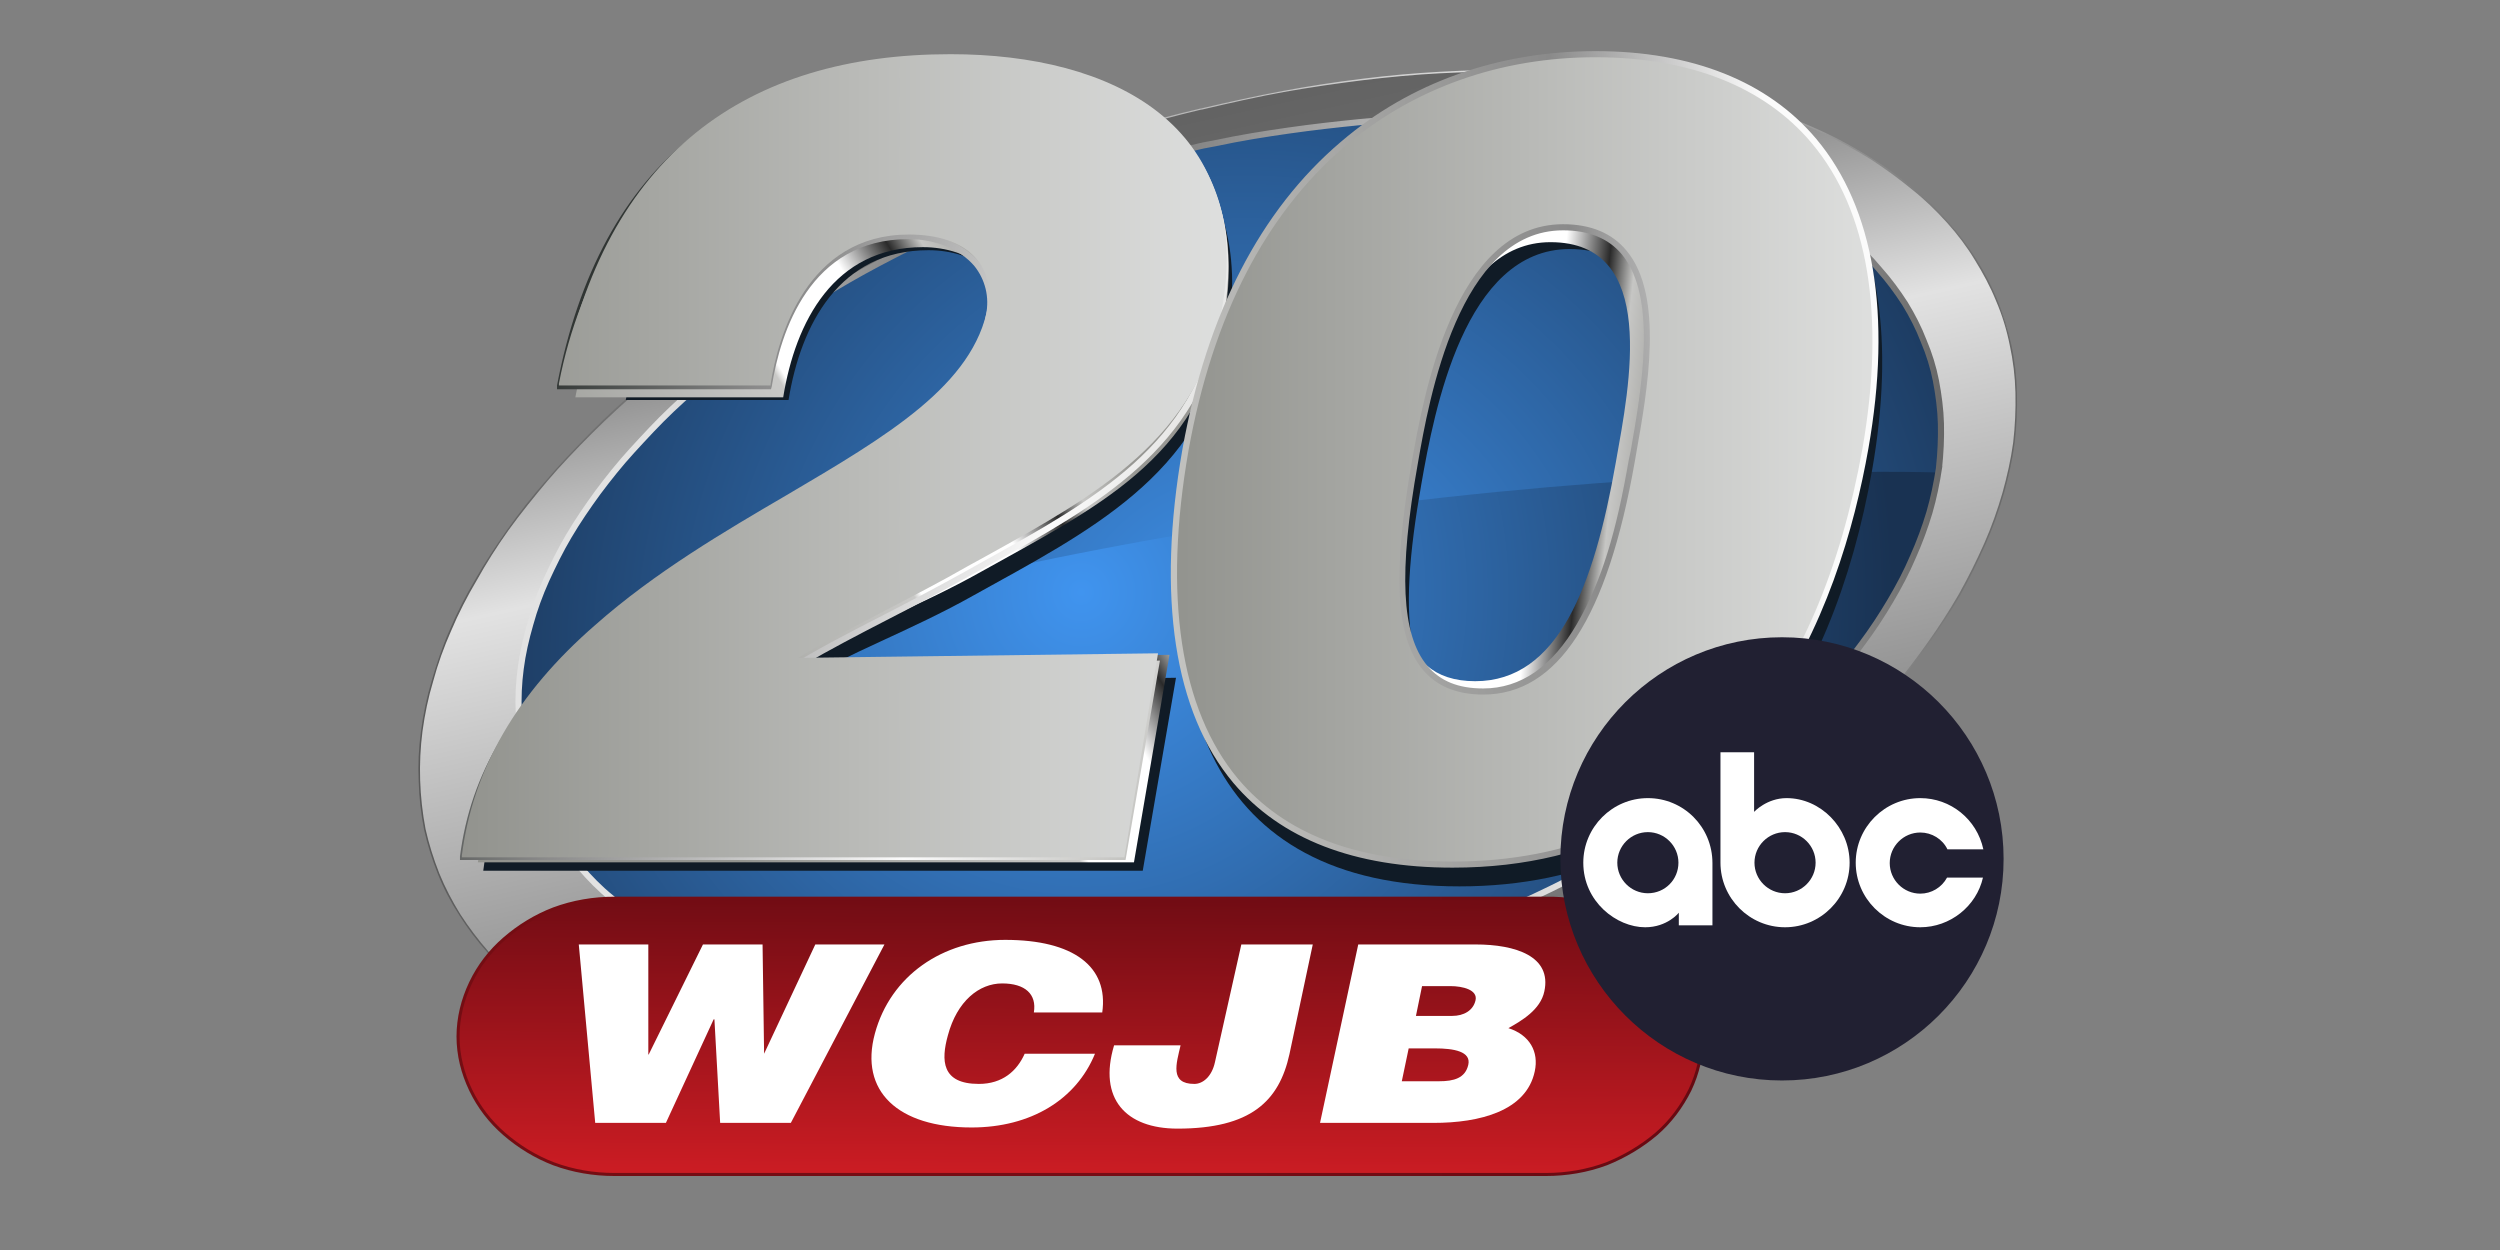
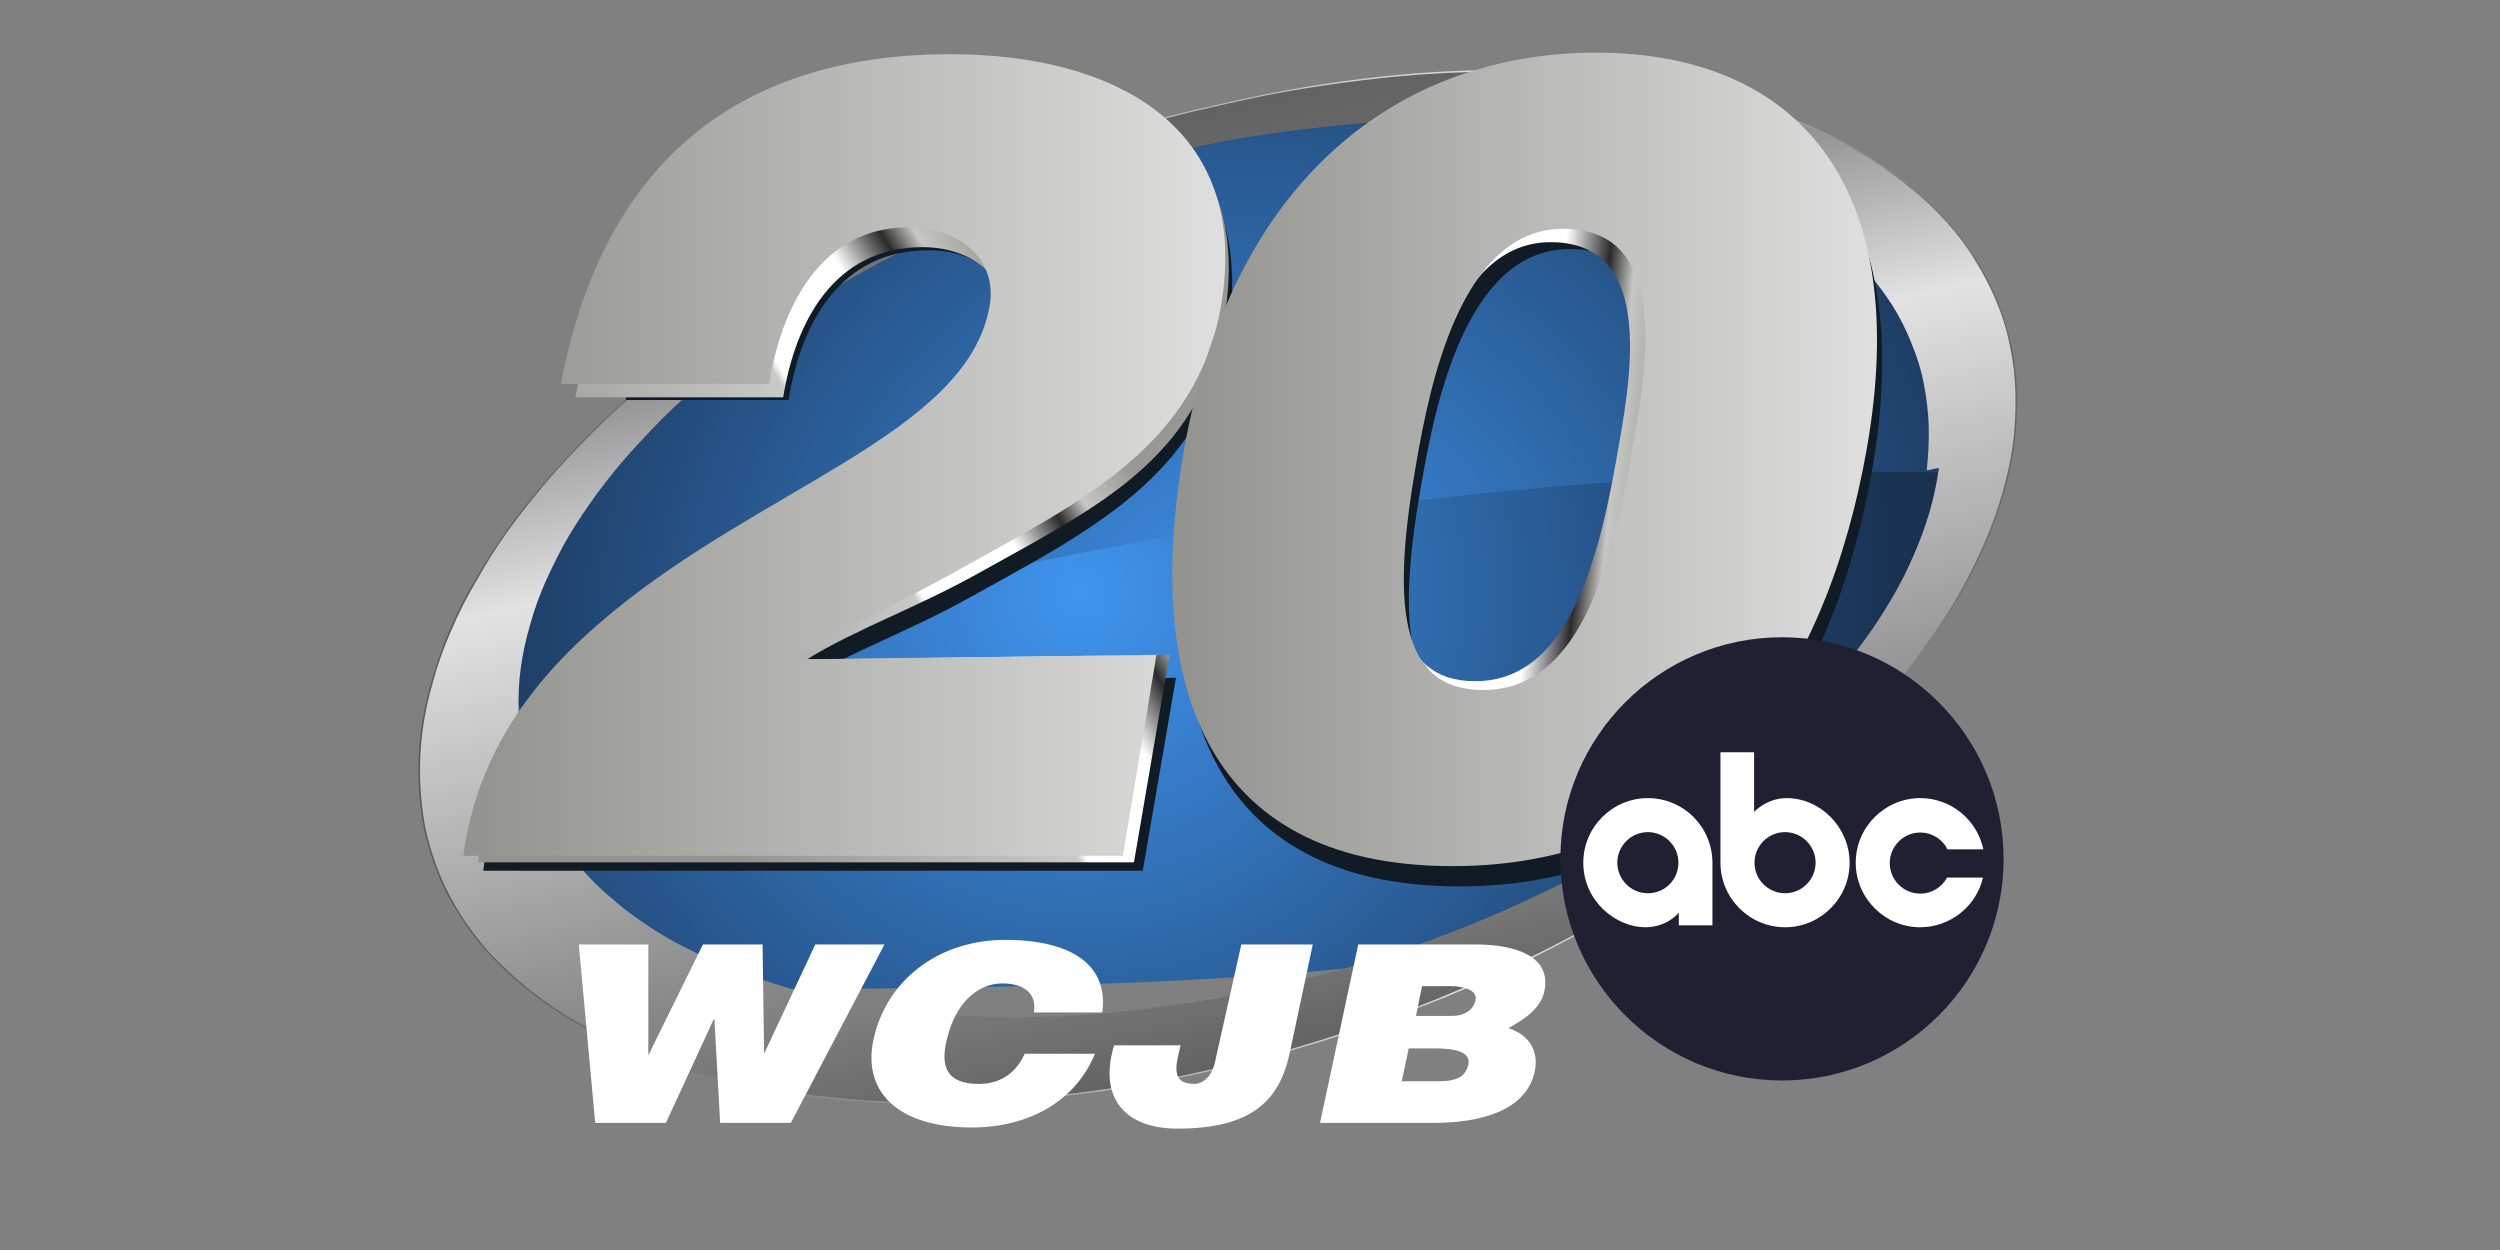
<svg xmlns="http://www.w3.org/2000/svg" xmlns:ns1="http://sodipodi.sourceforge.net/DTD/sodipodi-0.dtd" xmlns:ns2="http://www.inkscape.org/namespaces/inkscape" version="1.1" id="Layer_1" x="0px" y="0px" viewBox="0 0 1340 670" xml:space="preserve" ns1:docname="wcjb.svg" width="1340" height="670" ns2:version="1.2.2 (b0a84865, 2022-12-01)">
  <rect x="0" y="0" width="1340" height="670" fill="#808080" stroke="none" />
  <defs id="defs346" />
  <ns1:namedview id="namedview344" pagecolor="#ffffff" bordercolor="#000000" borderopacity="0.25" ns2:showpageshadow="2" ns2:pageopacity="0.0" ns2:pagecheckerboard="0" ns2:deskcolor="#d1d1d1" showgrid="false" ns2:zoom="0.40136054" ns2:cx="56.059322" ns2:cy="150.73729" ns2:window-width="1728" ns2:window-height="1051" ns2:window-x="0" ns2:window-y="38" ns2:window-maximized="1" ns2:current-layer="Layer_1" />
  <style type="text/css" id="style182">
	.st0{fill:url(#SVGID_1_);}
	.st1{fill:url(#SVGID_00000150814193345829013700000012332145364812572587_);}
	.st2{fill-rule:evenodd;clip-rule:evenodd;fill:url(#SVGID_00000041256645628581920510000017602068576835364503_);}
	.st3{fill:url(#SVGID_00000137850343924636819590000013109282172267625600_);}
	.st4{fill:none;stroke:url(#SVGID_00000103223868584686979400000008772065174883648133_);stroke-width:1.6;stroke-miterlimit:10;}
	.st5{fill:#101B26;}
	.st6{fill:url(#SVGID_00000017518244549347953510000016705983079778998431_);}
	.st7{fill:url(#SVGID_00000174576576560782399330000010652550144170445963_);}
	
		.st8{fill:url(#SVGID_00000092428863975671362860000005586922053712250802_);stroke:url(#SVGID_00000008145848104138183360000005161502421600801159_);stroke-width:0.8;stroke-miterlimit:10;}
	.st9{fill:#FFFFFF;}
	.st10{fill:url(#SVGID_00000008150345928804319010000010787693517256056482_);}
	.st11{fill:url(#SVGID_00000071539734439994645390000004460540441774542757_);}
	.st12{fill:url(#SVGID_00000057851331845057676460000006751021451308620732_);}
	
		.st13{fill:url(#SVGID_00000123402132430430853550000003409173144911995038_);stroke:url(#SVGID_00000051384344031776062920000006677219192875169981_);stroke-width:0.8;stroke-miterlimit:10;}
	.st14{fill:url(#SVGID_00000014624906325420001160000009408983476337847719_);}
	.st15{fill:none;}
	.st16{fill:#212032;}
</style>
  <radialGradient id="SVGID_1_" cx="216.68" cy="137.18" r="219" gradientTransform="matrix(1,0,0,-1,0,296)" gradientUnits="userSpaceOnUse">
    <stop offset="0" style="stop-color:#4094EF" id="stop186" />
    <stop offset="1" style="stop-color:#193252" id="stop188" />
  </radialGradient>
  <radialGradient id="SVGID_00000145755191959280790690000012735024536345476256_" cx="173.53" cy="154.39" r="212.72" gradientTransform="matrix(1,0,0,-1,0,296)" gradientUnits="userSpaceOnUse">
    <stop offset="0" style="stop-color:#4094EF" id="stop193" />
    <stop offset="1" style="stop-color:#193252" id="stop195" />
  </radialGradient>
  <linearGradient id="SVGID_00000048472805946421714160000011107087028653215376_" gradientUnits="userSpaceOnUse" x1="238.191" y1="26.02" x2="179.281" y2="289.71" gradientTransform="matrix(1,0,0,-1,0,296)">
    <stop offset="0" style="stop-color:#5A5A5A" id="stop200" />
    <stop offset="0.62" style="stop-color:#E2E2E2" id="stop202" />
    <stop offset="0.9" style="stop-color:#666666" id="stop204" />
    <stop offset="1" style="stop-color:#5F5F5F" id="stop206" />
  </linearGradient>
  <linearGradient id="SVGID_00000137102426847641785790000008072135212560624792_" gradientUnits="userSpaceOnUse" x1="0.029" y1="155.8" x2="418.422" y2="155.8" gradientTransform="matrix(1,0,0,-1,0,296)">
    <stop offset="0" style="stop-color:#5A5A5A" id="stop211" />
    <stop offset="0.7" style="stop-color:#E2E2E2" id="stop213" />
    <stop offset="1" style="stop-color:#666666" id="stop215" />
  </linearGradient>
  <linearGradient id="SVGID_00000036929568689694847720000013636506926605786759_" gradientUnits="userSpaceOnUse" x1="25.428" y1="160.7" x2="399.321" y2="160.7" gradientTransform="matrix(1,0,0,-1,0,296)">
    <stop offset="0.1" style="stop-color:#E2E2E2" id="stop220" />
    <stop offset="0.35" style="stop-color:#5A5A5A" id="stop222" />
    <stop offset="0.74" style="stop-color:#E2E2E2" id="stop224" />
    <stop offset="1" style="stop-color:#666666" id="stop226" />
  </linearGradient>
  <linearGradient id="SVGID_00000148627272377563733700000009268397347468995249_" gradientUnits="userSpaceOnUse" x1="55.043" y1="129.271" x2="220.523" y2="232.671" gradientTransform="matrix(1,0,0,-1,0,296)">
    <stop offset="0" style="stop-color:#92938E" id="stop233" />
    <stop offset="0.39" style="stop-color:#C9C9C7" id="stop235" />
    <stop offset="0.4" style="stop-color:#FFFFFF" id="stop237" />
    <stop offset="0.54" style="stop-color:#FFFFFF" id="stop239" />
    <stop offset="0.61" style="stop-color:#2A2A2A" id="stop241" />
    <stop offset="0.65" style="stop-color:#C6C6C4" id="stop243" />
    <stop offset="0.73" style="stop-color:#979793" id="stop245" />
  </linearGradient>
  <linearGradient id="SVGID_00000062897766291322918000000005127468412222034339_" gradientUnits="userSpaceOnUse" x1="34.111" y1="212.7" x2="207.841" y2="135.35" gradientTransform="matrix(1,0,0,-1,0,296)">
    <stop offset="0" style="stop-color:#2F3432" id="stop250" />
    <stop offset="0.27" style="stop-color:#8A8A8A" id="stop252" />
    <stop offset="0.72" style="stop-color:#FBFBFB" id="stop254" />
    <stop offset="1" style="stop-color:#C4C4C1" id="stop256" />
  </linearGradient>
  <linearGradient id="SVGID_00000070814936526379723230000012343817910646437310_" gradientUnits="userSpaceOnUse" x1="172.968" y1="-5.95" x2="173.438" y2="83.24" gradientTransform="matrix(1,0,0,-1,0,296)">
    <stop offset="0" style="stop-color:#D51E25" id="stop261" />
    <stop offset="1" style="stop-color:#660A12" id="stop263" />
  </linearGradient>
  <linearGradient id="SVGID_00000128466526976570398910000007181744683850840227_" gradientUnits="userSpaceOnUse" x1="10" y1="38.152" x2="336.4" y2="38.152" gradientTransform="matrix(1,0,0,-1,0,296)">
    <stop offset="0" style="stop-color:#740D13" id="stop266" />
    <stop offset="0.58" style="stop-color:#770D15" id="stop268" />
    <stop offset="1" style="stop-color:#660A12" id="stop270" />
  </linearGradient>
  <linearGradient id="SVGID_00000017513653685327441790000006783601613532390576_" gradientUnits="userSpaceOnUse" x1="203.974" y1="197.371" x2="371.229" y2="179.797" gradientTransform="matrix(1,0,0,-1,0,296)">
    <stop offset="0" style="stop-color:#92938E" id="stop285" />
    <stop offset="0.39" style="stop-color:#C9C9C7" id="stop287" />
    <stop offset="0.4" style="stop-color:#FFFFFF" id="stop289" />
    <stop offset="0.54" style="stop-color:#FFFFFF" id="stop291" />
    <stop offset="0.61" style="stop-color:#2A2A2A" id="stop293" />
    <stop offset="0.65" style="stop-color:#C6C6C4" id="stop295" />
    <stop offset="0.73" style="stop-color:#979793" id="stop297" />
  </linearGradient>
  <linearGradient id="SVGID_00000002346214954093986630000017940410068535899807_" gradientUnits="userSpaceOnUse" x1="11.8" y1="190.3" x2="211.21" y2="190.3" gradientTransform="matrix(1,0,0,-1,0,296)">
    <stop offset="0" style="stop-color:#92938E" id="stop302" />
    <stop offset="1" style="stop-color:#DEDFDE" id="stop304" />
  </linearGradient>
  <linearGradient id="SVGID_00000082329452594755359320000009639760924109054904_" gradientUnits="userSpaceOnUse" x1="11.4" y1="189.9" x2="211.602" y2="189.9" gradientTransform="matrix(1,0,0,-1,0,296)">
    <stop offset="0" style="stop-color:#92938E" id="stop309" />
    <stop offset="1" style="stop-color:#DEDFDE" id="stop311" />
  </linearGradient>
  <linearGradient id="SVGID_00000032625399415224677060000004776536239349303224_" gradientUnits="userSpaceOnUse" x1="197.734" y1="189.15" x2="381.371" y2="189.15" gradientTransform="matrix(1,0,0,-1,0,296)">
    <stop offset="0" style="stop-color:#92938E" id="stop316" />
    <stop offset="1" style="stop-color:#DEDFDE" id="stop318" />
  </linearGradient>
  <linearGradient id="SVGID_00000055665203926803872500000015959005490978440354_" gradientUnits="userSpaceOnUse" x1="197.334" y1="189.15" x2="381.771" y2="189.15" gradientTransform="matrix(1,0,0,-1,0,296)">
    <stop offset="0" style="stop-color:#92938E" id="stop321" />
    <stop offset="1" style="stop-color:#DEDFDE" id="stop323" />
  </linearGradient>
  <linearGradient id="SVGID_00000008843256556483180000000006805785446413439126_" gradientUnits="userSpaceOnUse" x1="193.732" y1="177.37" x2="385.444" y2="200.901" gradientTransform="matrix(1,0,0,-1,0,296)">
    <stop offset="0" style="stop-color:#C4C4C1" id="stop328" />
    <stop offset="0.6" style="stop-color:#8A8A8A" id="stop330" />
    <stop offset="0.88" style="stop-color:#FBFBFB" id="stop332" />
  </linearGradient>
  <g id="g543" transform="matrix(2.048,0,0,2.048,224.211,27.407)">
    <path class="st0" d="m 47.7,228 c 0,0 -74,-63.8 25.9,-147.5 44.9,-41.3 148.4,-76.4 223.1,-69 59.6,11.4 81.4,30.8 81.4,30.8 0,0 57.8,41.3 1.4,118.3 -5.6,17.2 -75.6,63.6 -75.6,63.6 z" id="path191" style="fill:url(#SVGID_1_)" />
    <path style="fill:url(#SVGID_00000145755191959280790690000012735024536345476256_)" d="m 402.1,110.4 c 0,0 -190.2,-8.5 -385.7,65 -4.7,13.1 26.5,61.6 43.7,70.2 48,-0.8 241.1,3.8 272.3,-29.5 34.3,-35.9 73.9,-70.7 69.7,-105.7 z" id="path198" />
-     <path style="clip-rule:evenodd;fill:url(#SVGID_00000048472805946421714160000011107087028653215376_);fill-rule:evenodd" d="m 416.7,76.9 c -0.8,-4 -2,-7.9 -3.6,-11.6 -1.5,-3.8 -3.4,-7.4 -5.6,-10.8 -2.1,-3.5 -4.6,-6.8 -7.4,-9.8 -2.8,-3.2 -5.8,-6.1 -9.1,-8.8 -3.4,-2.8 -7,-5.4 -10.8,-7.8 -4,-2.5 -8.2,-4.7 -12.4,-6.7 -4.5,-2.1 -9.1,-4 -13.8,-5.6 -4.8,-1.6 -9.8,-3.1 -15.1,-4.4 C 333.5,10 328.1,8.8 322.6,8 317,7.1 311.2,6.5 305.1,6 299,5.5 293,5.2 286.7,5.1 280.4,5 274,5.3 267.4,5.6 c -6.6,0.3 -13.3,1 -20.1,1.8 -6.8,0.8 -13.9,1.8 -20.9,3.1 -7,1.3 -14.1,2.9 -21.4,4.6 h -0.2 c -7.1,1.7 -14.2,3.6 -21.1,5.7 -6.9,2.1 -13.8,4.5 -20.6,7 -6.8,2.5 -13.4,5.1 -19.9,7.9 -6.5,2.8 -12.9,5.8 -19.1,8.9 -6.2,3.1 -12.3,6.4 -18.1,9.7 -5.8,3.3 -11.6,7 -17,10.6 -5.4,3.6 -10.8,7.3 -15.9,11.1 -5.1,3.8 -9.9,7.7 -14.6,11.7 -4.7,4 -9,8 -13.2,12.2 -4.2,4.2 -8.1,8.3 -11.7,12.5 -3.6,4.2 -7,8.5 -10.1,12.9 -3,4.2 -5.8,8.6 -8.4,13.1 -2.5,4.2 -4.8,8.7 -6.7,13.2 -1.9,4.3 -3.4,8.7 -4.7,13.2 -1.3,4.3 -2.2,8.7 -2.8,13.2 -1.1,8.5 -0.8,17.2 0.8,25.6 0.9,4 2.1,7.8 3.6,11.6 1.5,3.8 3.4,7.4 5.6,10.8 2.2,3.5 4.6,6.8 7.4,9.8 2.8,3.1 5.9,6 9.1,8.7 3.4,2.9 7,5.5 10.8,7.8 4,2.5 8.1,4.7 12.4,6.7 4.4,2 9,3.9 13.7,5.6 4.7,1.7 10,3.2 15.2,4.5 5.2,1.3 10.7,2.4 16.3,3.3 5.6,0.9 11.4,1.6 17.5,2.1 6.1,0.5 12.1,0.7 18.4,0.8 6.3,0.1 12.7,-0.1 19.4,-0.5 6.7,-0.4 13.3,-0.9 20.1,-1.8 6.8,-0.9 13.8,-1.8 20.8,-3.1 7,-1.3 14.1,-2.8 21.3,-4.6 2.4,-0.5 4.8,-1.1 7.1,-1.8 4.8,-1.2 9.5,-2.5 14.2,-4 7.1,-2.1 13.9,-4.5 20.7,-6.9 6.8,-2.4 13.4,-5.2 20,-8 6.6,-2.8 12.8,-5.8 19,-8.8 6.2,-3 12.3,-6.4 18.1,-9.8 5.8,-3.4 11.6,-6.8 17,-10.4 5.4,-3.6 10.8,-7.3 15.9,-11.1 5.1,-3.8 10,-7.7 14.6,-11.7 4.6,-4 9,-8 13.2,-12.2 4.2,-4.2 8.1,-8.3 11.7,-12.5 3.6,-4.1 7,-8.4 10.1,-12.9 3.1,-4.3 6,-8.7 8.5,-13 2.5,-4.3 4.7,-8.8 6.6,-13.2 1.9,-4.3 3.5,-8.8 4.8,-13.3 1.3,-4.3 2.2,-8.7 2.8,-13.2 0.5,-4.3 0.7,-8.7 0.6,-13.1 -0.1,-4.2 -0.6,-8.4 -1.5,-12.5 z M 398,109.1 c -0.6,3.9 -1.4,7.8 -2.5,11.6 -1.2,4 -2.6,7.8 -4.3,11.6 -1.7,4 -3.7,7.8 -5.9,11.5 -2.3,3.9 -4.8,7.7 -7.5,11.3 -2.7,3.7 -5.8,7.4 -9,11.1 -3.2,3.7 -6.8,7.2 -10.4,10.7 -3.6,3.5 -7.7,7 -11.8,10.4 -4.1,3.4 -8.5,6.7 -13,9.8 -4.5,3.1 -9.2,6.4 -14.2,9.4 -5,3 -9.9,5.9 -15.1,8.7 -5.2,2.8 -10.6,5.4 -16.1,7.9 -5.5,2.5 -11.2,5 -17,7.2 -5.8,2.2 -11.7,4.4 -17.7,6.4 -6,2 -12.2,3.7 -18.5,5.4 -6.3,1.7 -10.4,2.6 -15.8,3.8 l -3.2,0.7 c -6.4,1.2 -12.8,2.4 -19,3.2 -6.2,0.8 -12.4,1.6 -18.5,2.1 -6.1,0.5 -12.1,0.8 -17.9,0.9 -5.8,0.1 -11.6,0 -17.3,-0.3 -5.7,-0.3 -11.1,-0.7 -16.4,-1.4 -5.3,-0.7 -10.5,-1.4 -15.5,-2.4 -5,-1 -9.9,-2.1 -14.6,-3.5 -4.7,-1.4 -9.1,-2.9 -13.4,-4.5 -4.2,-1.6 -8.3,-3.4 -12.3,-5.5 -3.8,-1.8 -7.5,-3.9 -11,-6.3 -3.4,-2.2 -6.6,-4.6 -9.6,-7.3 -3,-2.4 -5.7,-5.2 -8.2,-8.1 -2.4,-2.8 -4.6,-5.8 -6.6,-8.9 -1.9,-3.1 -3.5,-6.4 -4.9,-9.8 -1.4,-3.4 -2.5,-6.9 -3.3,-10.5 -0.8,-3.7 -1.2,-7.4 -1.2,-11.1 -0.2,-3.9 0,-7.8 0.5,-11.6 0.5,-3.9 1.4,-7.8 2.5,-11.6 1.1,-4 2.5,-7.8 4.2,-11.6 1.8,-3.9 3.7,-7.8 5.9,-11.5 2.3,-3.9 4.9,-7.7 7.6,-11.4 2.7,-3.6 5.7,-7.4 9,-11 3.3,-3.6 6.7,-7.3 10.4,-10.8 3.7,-3.5 7.6,-6.9 11.7,-10.3 4.1,-3.4 8.5,-6.7 13.1,-9.9 4.6,-3.2 9.2,-6.3 14.1,-9.3 4.9,-3 9.9,-5.9 15.2,-8.7 5.3,-2.8 10.6,-5.5 16,-8 5.4,-2.5 11.3,-4.9 17.1,-7.2 5.8,-2.3 11.7,-4.4 17.7,-6.4 6,-2 12.1,-3.8 18.3,-5.4 6.2,-1.6 10.5,-2.6 15.8,-3.8 l 3.2,-0.6 c 6.5,-1.4 12.8,-2.4 19.1,-3.3 6.3,-0.9 12.5,-1.6 18.5,-2.2 6,-0.6 12.1,-0.7 18,-0.8 5.9,-0.1 11.6,0 17.2,0.3 5.6,0.3 11.1,0.7 16.5,1.3 5.4,0.6 10.4,1.5 15.5,2.5 5.1,1 9.8,2.2 14.5,3.5 4.6,1.3 9.1,2.8 13.5,4.5 4.3,1.7 8.3,3.4 12.3,5.4 4,2 7.5,4.2 11,6.5 3.3,2.2 6.5,4.6 9.6,7.2 2.9,2.5 5.6,5.2 8.1,8.2 2.5,2.8 4.7,5.8 6.7,8.9 1.9,3.1 3.6,6.4 4.9,9.8 1.4,3.3 2.5,6.8 3.2,10.4 0.7,3.7 1.2,7.4 1.3,11.2 0.1,3.9 -0.1,7.7 -0.5,11.6 z" id="path209" />
+     <path style="clip-rule:evenodd;fill:url(#SVGID_00000048472805946421714160000011107087028653215376_);fill-rule:evenodd" d="m 416.7,76.9 c -0.8,-4 -2,-7.9 -3.6,-11.6 -1.5,-3.8 -3.4,-7.4 -5.6,-10.8 -2.1,-3.5 -4.6,-6.8 -7.4,-9.8 -2.8,-3.2 -5.8,-6.1 -9.1,-8.8 -3.4,-2.8 -7,-5.4 -10.8,-7.8 -4,-2.5 -8.2,-4.7 -12.4,-6.7 -4.5,-2.1 -9.1,-4 -13.8,-5.6 -4.8,-1.6 -9.8,-3.1 -15.1,-4.4 C 333.5,10 328.1,8.8 322.6,8 317,7.1 311.2,6.5 305.1,6 299,5.5 293,5.2 286.7,5.1 280.4,5 274,5.3 267.4,5.6 c -6.6,0.3 -13.3,1 -20.1,1.8 -6.8,0.8 -13.9,1.8 -20.9,3.1 -7,1.3 -14.1,2.9 -21.4,4.6 h -0.2 c -7.1,1.7 -14.2,3.6 -21.1,5.7 -6.9,2.1 -13.8,4.5 -20.6,7 -6.8,2.5 -13.4,5.1 -19.9,7.9 -6.5,2.8 -12.9,5.8 -19.1,8.9 -6.2,3.1 -12.3,6.4 -18.1,9.7 -5.8,3.3 -11.6,7 -17,10.6 -5.4,3.6 -10.8,7.3 -15.9,11.1 -5.1,3.8 -9.9,7.7 -14.6,11.7 -4.7,4 -9,8 -13.2,12.2 -4.2,4.2 -8.1,8.3 -11.7,12.5 -3.6,4.2 -7,8.5 -10.1,12.9 -3,4.2 -5.8,8.6 -8.4,13.1 -2.5,4.2 -4.8,8.7 -6.7,13.2 -1.9,4.3 -3.4,8.7 -4.7,13.2 -1.3,4.3 -2.2,8.7 -2.8,13.2 -1.1,8.5 -0.8,17.2 0.8,25.6 0.9,4 2.1,7.8 3.6,11.6 1.5,3.8 3.4,7.4 5.6,10.8 2.2,3.5 4.6,6.8 7.4,9.8 2.8,3.1 5.9,6 9.1,8.7 3.4,2.9 7,5.5 10.8,7.8 4,2.5 8.1,4.7 12.4,6.7 4.4,2 9,3.9 13.7,5.6 4.7,1.7 10,3.2 15.2,4.5 5.2,1.3 10.7,2.4 16.3,3.3 5.6,0.9 11.4,1.6 17.5,2.1 6.1,0.5 12.1,0.7 18.4,0.8 6.3,0.1 12.7,-0.1 19.4,-0.5 6.7,-0.4 13.3,-0.9 20.1,-1.8 6.8,-0.9 13.8,-1.8 20.8,-3.1 7,-1.3 14.1,-2.8 21.3,-4.6 2.4,-0.5 4.8,-1.1 7.1,-1.8 4.8,-1.2 9.5,-2.5 14.2,-4 7.1,-2.1 13.9,-4.5 20.7,-6.9 6.8,-2.4 13.4,-5.2 20,-8 6.6,-2.8 12.8,-5.8 19,-8.8 6.2,-3 12.3,-6.4 18.1,-9.8 5.8,-3.4 11.6,-6.8 17,-10.4 5.4,-3.6 10.8,-7.3 15.9,-11.1 5.1,-3.8 10,-7.7 14.6,-11.7 4.6,-4 9,-8 13.2,-12.2 4.2,-4.2 8.1,-8.3 11.7,-12.5 3.6,-4.1 7,-8.4 10.1,-12.9 3.1,-4.3 6,-8.7 8.5,-13 2.5,-4.3 4.7,-8.8 6.6,-13.2 1.9,-4.3 3.5,-8.8 4.8,-13.3 1.3,-4.3 2.2,-8.7 2.8,-13.2 0.5,-4.3 0.7,-8.7 0.6,-13.1 -0.1,-4.2 -0.6,-8.4 -1.5,-12.5 z M 398,109.1 c -0.6,3.9 -1.4,7.8 -2.5,11.6 -1.2,4 -2.6,7.8 -4.3,11.6 -1.7,4 -3.7,7.8 -5.9,11.5 -2.3,3.9 -4.8,7.7 -7.5,11.3 -2.7,3.7 -5.8,7.4 -9,11.1 -3.2,3.7 -6.8,7.2 -10.4,10.7 -3.6,3.5 -7.7,7 -11.8,10.4 -4.1,3.4 -8.5,6.7 -13,9.8 -4.5,3.1 -9.2,6.4 -14.2,9.4 -5,3 -9.9,5.9 -15.1,8.7 -5.2,2.8 -10.6,5.4 -16.1,7.9 -5.5,2.5 -11.2,5 -17,7.2 -5.8,2.2 -11.7,4.4 -17.7,6.4 -6,2 -12.2,3.7 -18.5,5.4 -6.3,1.7 -10.4,2.6 -15.8,3.8 l -3.2,0.7 c -6.4,1.2 -12.8,2.4 -19,3.2 -6.2,0.8 -12.4,1.6 -18.5,2.1 -6.1,0.5 -12.1,0.8 -17.9,0.9 -5.8,0.1 -11.6,0 -17.3,-0.3 -5.7,-0.3 -11.1,-0.7 -16.4,-1.4 -5.3,-0.7 -10.5,-1.4 -15.5,-2.4 -5,-1 -9.9,-2.1 -14.6,-3.5 -4.7,-1.4 -9.1,-2.9 -13.4,-4.5 -4.2,-1.6 -8.3,-3.4 -12.3,-5.5 -3.8,-1.8 -7.5,-3.9 -11,-6.3 -3.4,-2.2 -6.6,-4.6 -9.6,-7.3 -3,-2.4 -5.7,-5.2 -8.2,-8.1 -2.4,-2.8 -4.6,-5.8 -6.6,-8.9 -1.9,-3.1 -3.5,-6.4 -4.9,-9.8 -1.4,-3.4 -2.5,-6.9 -3.3,-10.5 -0.8,-3.7 -1.2,-7.4 -1.2,-11.1 -0.2,-3.9 0,-7.8 0.5,-11.6 0.5,-3.9 1.4,-7.8 2.5,-11.6 1.1,-4 2.5,-7.8 4.2,-11.6 1.8,-3.9 3.7,-7.8 5.9,-11.5 2.3,-3.9 4.9,-7.7 7.6,-11.4 2.7,-3.6 5.7,-7.4 9,-11 3.3,-3.6 6.7,-7.3 10.4,-10.8 3.7,-3.5 7.6,-6.9 11.7,-10.3 4.1,-3.4 8.5,-6.7 13.1,-9.9 4.6,-3.2 9.2,-6.3 14.1,-9.3 4.9,-3 9.9,-5.9 15.2,-8.7 5.3,-2.8 10.6,-5.5 16,-8 5.4,-2.5 11.3,-4.9 17.1,-7.2 5.8,-2.3 11.7,-4.4 17.7,-6.4 6,-2 12.1,-3.8 18.3,-5.4 6.2,-1.6 10.5,-2.6 15.8,-3.8 c 6.5,-1.4 12.8,-2.4 19.1,-3.3 6.3,-0.9 12.5,-1.6 18.5,-2.2 6,-0.6 12.1,-0.7 18,-0.8 5.9,-0.1 11.6,0 17.2,0.3 5.6,0.3 11.1,0.7 16.5,1.3 5.4,0.6 10.4,1.5 15.5,2.5 5.1,1 9.8,2.2 14.5,3.5 4.6,1.3 9.1,2.8 13.5,4.5 4.3,1.7 8.3,3.4 12.3,5.4 4,2 7.5,4.2 11,6.5 3.3,2.2 6.5,4.6 9.6,7.2 2.9,2.5 5.6,5.2 8.1,8.2 2.5,2.8 4.7,5.8 6.7,8.9 1.9,3.1 3.6,6.4 4.9,9.8 1.4,3.3 2.5,6.8 3.2,10.4 0.7,3.7 1.2,7.4 1.3,11.2 0.1,3.9 -0.1,7.7 -0.5,11.6 z" id="path209" />
    <path style="fill:url(#SVGID_00000137102426847641785790000008072135212560624792_)" d="m 132.3,275.5 h -0.6 c -5.9,-0.1 -11.9,-0.3 -18.5,-0.8 -6.6,-0.5 -12.1,-1.2 -17.4,-2.1 -5.3,-0.9 -10.9,-2 -16.4,-3.3 -5.5,-1.3 -10.4,-2.9 -15.1,-4.5 -4.7,-1.6 -9.4,-3.6 -13.8,-5.6 -4.3,-2 -8.4,-4.2 -12.4,-6.7 -3.8,-2.4 -7.4,-5 -10.8,-7.8 C 24,242 21,239 18.1,235.9 c -2.7,-3 -5.2,-6.3 -7.4,-9.8 -2.2,-3.4 -4.1,-7 -5.6,-10.8 -1.5,-3.8 -2.7,-7.6 -3.6,-11.6 -0.8,-4.2 -1.3,-8.4 -1.4,-12.6 -0.2,-4.4 0,-8.8 0.6,-13.1 0.6,-4.5 1.5,-8.9 2.8,-13.2 1.3,-4.5 2.8,-9 4.7,-13.3 1.9,-4.5 4.2,-9 6.7,-13.2 2.4,-4.3 5.2,-8.5 8.4,-13.1 3.2,-4.5 6.6,-8.8 10.2,-12.9 3.2,-3.8 7.1,-7.9 11.7,-12.6 C 49.8,95 53.8,91.5 58.4,87.5 63,83.5 68,79.6 73,75.8 78,72 83.1,68.5 88.9,64.7 c 5.8,-3.8 10.6,-6.7 17,-10.5 6.4,-3.8 12,-6.6 18.1,-9.7 6.1,-3.1 12.8,-6.1 19.1,-8.8 6.3,-2.7 13.4,-5.6 19.9,-8 6.5,-2.4 14,-4.9 20.6,-7 6.6,-2.1 14.4,-4.1 21.2,-5.7 h 0.1 c 7.3,-1.7 14.5,-3.3 21.5,-4.6 7,-1.3 13.6,-2.3 20.9,-3.2 7.3,-0.9 13.1,-1.4 20.1,-1.8 7,-0.4 12.7,-0.5 19.3,-0.5 6.6,0 12.2,0.4 18.5,0.9 6.3,0.5 12.1,1.2 17.4,2 5.3,0.8 11,2 16.4,3.4 5.4,1.4 9.8,2.6 15.1,4.4 5.3,1.8 9.4,3.6 13.8,5.6 4.3,2 8.4,4.3 12.4,6.8 3.8,2.3 7.4,4.9 10.8,7.8 3.3,2.6 6.4,5.6 9.2,8.8 5.5,6.1 9.9,13.1 13,20.6 1.5,3.8 2.7,7.6 3.6,11.6 v 0 c 0.9,4.1 1.4,8.4 1.5,12.6 0.1,4.4 -0.1,8.8 -0.6,13.1 -0.6,4.5 -1.6,8.9 -2.8,13.2 -1.3,4.5 -2.9,9 -4.8,13.3 -2,4.5 -4.2,9 -6.6,13.3 -2.3,3.9 -5.1,8.2 -8.5,13 -3.4,4.8 -6.4,8.5 -10.1,12.9 -3.7,4.4 -7.7,8.6 -11.8,12.6 -4.1,4 -8.6,8.2 -13.2,12.2 -4.6,4 -9.3,7.8 -14.6,11.7 -5.3,3.9 -10.6,7.7 -15.9,11.1 -5.3,3.4 -11.8,7.5 -17,10.4 -5.2,2.9 -11.3,6.3 -18.1,9.7 -6.8,3.4 -12.3,5.9 -19,8.9 -6.7,3 -13.7,5.6 -20,7.9 -6.3,2.3 -14.1,5 -20.7,7 -6.6,2 -10,2.9 -14.3,4 -2.3,0.7 -4.7,1.3 -7,1.8 -7.2,1.7 -14.3,3.3 -21.4,4.6 -7.1,1.3 -13.6,2.3 -20.8,3.1 -7.2,0.8 -13.2,1.4 -20.1,1.8 -6.9,0.4 -12.2,0.5 -18.8,0.5 z M 286.2,5.3 c -6.5,0 -12.8,0.2 -18.8,0.5 -6,0.3 -13.6,1 -20.1,1.8 -6.5,0.8 -14.1,1.9 -20.8,3.1 -6.7,1.2 -14.2,2.9 -21.4,4.6 h -0.2 c -6.8,1.6 -13.7,3.5 -21.2,5.7 -7.5,2.2 -13.3,4.3 -20.6,7 -7.3,2.7 -12.9,5 -19.8,8 -6.9,3 -12.5,5.6 -19.1,8.9 -6.6,3.3 -12.2,6.4 -18.1,9.7 -5.9,3.3 -12,7.1 -17,10.4 -5,3.3 -11.1,7.6 -15.8,11.2 -4.7,3.6 -10,7.6 -14.6,11.6 -4.6,4 -9.1,8.1 -13.2,12.2 -4.1,4.1 -8.5,8.7 -11.7,12.5 -3.2,3.8 -7.1,8.6 -10.2,12.9 -3,4.2 -5.8,8.6 -8.3,13.1 -2.5,4.2 -4.8,8.7 -6.7,13.2 -1.9,4.3 -3.5,8.7 -4.7,13.2 -1.3,4.3 -2.2,8.7 -2.8,13.1 -1.1,8.5 -0.8,17.2 0.8,25.6 0.9,4 2.1,7.8 3.6,11.6 1.5,3.7 3.4,7.3 5.5,10.7 2.2,3.4 4.7,6.7 7.4,9.8 2.9,3.1 6,6 9.2,8.7 3.4,2.8 7,5.4 10.7,7.7 4,2.5 8.1,4.7 12.4,6.7 4.3,2 9,3.9 13.7,5.6 5,1.8 10,3.3 15.1,4.5 5.5,1.3 11,2.4 16.3,3.3 5.3,0.9 11.1,1.5 17.5,2.1 6.4,0.6 12.5,0.7 18.4,0.8 5.9,0.1 13.1,-0.1 19.4,-0.5 6.3,-0.4 13.6,-1 20.1,-1.8 6.5,-0.8 14.1,-1.9 20.7,-3.1 6.6,-1.2 14.3,-2.8 21.4,-4.6 l 7,-1.7 c 4.3,-1.1 8.8,-2.4 14.3,-4.1 5.5,-1.7 13.3,-4.2 20.7,-6.9 7.4,-2.7 12.8,-4.9 19.9,-8 7.1,-3.1 13.2,-5.9 19,-8.8 5.8,-2.9 12.7,-6.6 18.1,-9.8 5.4,-3.2 10.6,-6.2 17,-10.3 6.4,-4.1 10.5,-7.1 15.9,-11.2 5.4,-4.1 10.1,-7.8 14.5,-11.6 4.4,-3.8 9.1,-8 13.2,-12.2 4.1,-4.2 7.9,-8.1 11.8,-12.5 3.9,-4.4 7.1,-8.7 10.1,-12.9 3,-4.2 5.8,-8.5 8.4,-13 2.4,-4.3 4.6,-8.7 6.6,-13.2 1.9,-4.3 3.5,-8.8 4.8,-13.3 1.2,-4.3 2.2,-8.7 2.8,-13.1 0.5,-4.3 0.7,-8.7 0.6,-13.1 -0.1,-4.2 -0.6,-8.4 -1.5,-12.5 v 0 c -0.8,-4 -2,-7.9 -3.6,-11.6 -1.5,-3.7 -3.4,-7.2 -5.5,-10.6 -2.1,-3.5 -4.6,-6.8 -7.4,-9.9 -2.8,-3.1 -5.9,-6.1 -9.2,-8.7 -3.4,-2.8 -7,-5.4 -10.7,-7.8 -4,-2.5 -8.1,-4.7 -12.3,-6.7 C 363.3,19.5 358.7,17.7 354,16 349.3,14.3 343.8,12.8 338.9,11.6 334,10.4 328.1,9.1 322.6,8.2 317.1,7.3 311.5,6.7 305.1,6.2 298.7,5.7 292.7,5.4 286.7,5.3 Z" id="path218" />
-     <path style="fill:none;stroke:url(#SVGID_00000036929568689694847720000013636506926605786759_);stroke-width:1.6;stroke-miterlimit:10" d="m 398,109.1 c -0.6,3.9 -1.4,7.8 -2.5,11.6 -1.2,4 -2.6,7.8 -4.3,11.6 -1.7,4 -3.7,7.8 -5.9,11.5 -2.3,3.9 -4.8,7.7 -7.5,11.3 -2.7,3.7 -5.8,7.4 -9,11.1 -3.2,3.7 -6.8,7.2 -10.4,10.7 -3.6,3.5 -7.7,7 -11.8,10.4 -4.1,3.4 -8.5,6.7 -13,9.8 -4.5,3.1 -9.2,6.4 -14.2,9.4 -5,3 -9.9,5.9 -15.1,8.7 -5.2,2.8 -10.6,5.4 -16.1,7.9 -5.5,2.5 -11.2,5 -17,7.2 -5.8,2.2 -11.7,4.4 -17.7,6.4 -6,2 -12.2,3.7 -18.5,5.4 -6.3,1.7 -10.4,2.6 -15.8,3.8 l -3.2,0.7 c -6.4,1.2 -12.8,2.4 -19,3.2 -6.2,0.8 -12.4,1.6 -18.5,2.1 -6.1,0.5 -12.1,0.8 -17.9,0.9 -5.8,0.1 -11.6,0 -17.3,-0.3 -5.7,-0.3 -11.1,-0.7 -16.4,-1.4 -5.3,-0.7 -10.5,-1.4 -15.5,-2.4 -5,-1 -9.9,-2.1 -14.6,-3.5 -4.7,-1.4 -9.1,-2.9 -13.4,-4.5 -4.2,-1.6 -8.3,-3.4 -12.3,-5.5 -3.8,-1.8 -7.5,-3.9 -11,-6.3 -3.4,-2.2 -6.6,-4.6 -9.6,-7.3 -3,-2.4 -5.7,-5.2 -8.2,-8.1 -2.4,-2.8 -4.6,-5.8 -6.6,-8.9 -1.9,-3.1 -3.5,-6.4 -4.9,-9.8 -1.4,-3.4 -2.5,-6.9 -3.3,-10.5 -0.8,-3.7 -1.2,-7.4 -1.2,-11.1 -0.2,-3.9 0,-7.8 0.5,-11.6 0.5,-3.9 1.4,-7.8 2.5,-11.6 1.1,-4 2.5,-7.8 4.2,-11.6 1.8,-3.9 3.7,-7.8 5.9,-11.5 2.3,-3.9 4.9,-7.7 7.6,-11.4 2.7,-3.6 5.7,-7.4 9,-11 3.3,-3.6 6.7,-7.3 10.4,-10.8 3.7,-3.5 7.6,-6.9 11.7,-10.3 4.1,-3.4 8.5,-6.7 13.1,-9.9 4.6,-3.2 9.2,-6.3 14.1,-9.3 4.9,-3 9.9,-5.9 15.2,-8.7 5.3,-2.8 10.6,-5.5 16,-8 5.4,-2.5 11.3,-4.9 17.1,-7.2 5.8,-2.3 11.7,-4.4 17.7,-6.4 6,-2 12.1,-3.8 18.3,-5.4 6.2,-1.6 10.5,-2.6 15.8,-3.8 l 3.2,-0.6 c 6.5,-1.4 12.8,-2.4 19.1,-3.3 6.3,-0.9 12.5,-1.6 18.5,-2.2 6,-0.6 12.1,-0.7 18,-0.8 5.9,-0.1 11.6,0 17.2,0.3 5.6,0.3 11.1,0.7 16.5,1.3 5.4,0.6 10.4,1.5 15.5,2.5 5.1,1 9.8,2.2 14.5,3.5 4.6,1.3 9.1,2.8 13.5,4.5 4.3,1.7 8.3,3.4 12.3,5.4 4,2 7.5,4.2 11,6.5 3.3,2.2 6.5,4.6 9.6,7.2 2.9,2.5 5.6,5.2 8.1,8.2 2.5,2.8 4.7,5.8 6.7,8.9 1.9,3.1 3.6,6.4 4.9,9.8 1.4,3.3 2.5,6.8 3.2,10.4 0.7,3.7 1.2,7.4 1.3,11.2 0.1,3.9 -0.1,7.7 -0.5,11.6 z" id="path229" />
    <path class="st5" d="m 17,214.5 c 3,-23.8 15.4,-41.3 34.7,-58.1 40.6,-35.8 97,-49.7 102.9,-83.7 2.4,-13.1 -8.8,-20.6 -21.1,-20.6 -23.2,0 -33.4,19.4 -36.6,39.2 H 54.3 C 65.8,31.1 91.2,6.7 144.4,6.7 c 42.5,0 75.7,20.6 67.3,68.3 -6.4,36 -36.6,50.9 -66.3,67.4 -16.5,9.3 -33.6,15.4 -45.7,23 l 98.6,-1.4 -8.7,50.5 z" id="path231" />
    <path style="fill:url(#SVGID_00000148627272377563733700000009268397347468995249_)" d="M 15.6,212.3 C 18.6,188.5 31,172.5 50.3,155.6 90.9,119.9 147.2,106 153.2,72 155.5,58.9 144.3,51.3 132.1,51.3 108.8,51.3 98.7,70.8 95.5,90.6 H 41.1 C 52.6,30.4 89.7,6 143,6 c 38.1,0 76.8,14.1 67.8,64.8 -6.3,36 -33.7,48.8 -63.4,65.4 -16.5,9.3 -33.6,15.4 -45.7,23 l 94.9,-1.2 -9.3,54.3 z" id="path248" />
-     <path style="fill:url(#SVGID_00000062897766291322918000000005127468412222034339_)" d="M 185.1,211.7 H 10.9 v -0.9 c 2.8,-21.8 13.6,-39.9 35,-58.6 15.7,-13.8 34,-24.6 50.2,-34.1 26.2,-15.3 48.9,-28.6 52.5,-49.2 0.9,-4.5 -0.2,-9.1 -3.1,-12.7 -3.7,-4.3 -10.1,-7 -17.2,-7 -25.8,0 -33.5,24.2 -35.8,38.6 l -0.2,0.7 h -56 v -1 C 41.9,58.3 53.9,36.3 71.9,22.2 89.9,8.1 111.6,2.3 139.3,2.3 c 27.7,0 49.9,7.9 61.9,22.2 9.6,11.4 12.8,26.6 9.6,45 -6.1,34.4 -33.1,49.4 -61.7,65.2 l -5.1,2.8 c -7.1,4 -14.4,7.8 -21.4,11.4 -7,3.6 -15.4,8 -21.7,11.7 l 93.2,-1.1 z M 12.7,210.1 h 171.1 l 8.4,-49 -97.1,1.2 2.4,-1.5 c 6.9,-4.3 15.4,-8.7 24.4,-13.3 7,-3.6 14.2,-7.4 21.4,-11.4 l 5,-2.8 c 28.3,-15.7 55,-30.4 60.9,-64.1 C 212.3,51.3 209.3,36.6 200,25.5 188.3,11.6 166.7,3.9 139.3,3.9 c -27.4,0 -49.6,6.6 -66.2,19.6 -16.6,13 -29.2,35 -34.8,63.4 h 52.8 c 5.7,-34.1 25.8,-39.3 37.3,-39.3 7.5,0 14.4,2.9 18.4,7.6 3.2,3.9 4.5,9 3.5,14 C 146.5,90.5 123.6,103.9 97,119.5 80.9,129 62.6,139.7 47.1,153.4 26,171.8 15.7,188.8 12.7,210.1 Z" id="path259" />
-     <path style="fill:url(#SVGID_00000070814936526379723230000012343817910646437310_);stroke:url(#SVGID_00000128466526976570398910000007181744683850840227_);stroke-width:0.8;stroke-miterlimit:10" d="m 51.3,221.7 h 243.8 c 10.6,-0.2 20.9,3.6 28.9,10.6 3.7,3.2 6.6,7.1 8.8,11.5 2.1,4.4 3.2,9.2 3.2,14.1 v 0 c 0,4.8 -1.1,9.6 -3.2,14 -2.2,4.4 -5.1,8.3 -8.8,11.5 -3.9,3.3 -8.3,5.9 -13,7.8 -5.1,1.9 -10.5,2.8 -15.9,2.8 H 51.3 c -5.4,0 -10.8,-0.9 -15.9,-2.8 -4.7,-1.8 -9.1,-4.5 -12.9,-7.8 -3.7,-3.2 -6.7,-7.1 -8.8,-11.5 -2.1,-4.4 -3.3,-9.1 -3.3,-14 v 0 c 0,-4.9 1.2,-9.7 3.3,-14.1 2.1,-4.4 5.1,-8.3 8.8,-11.5 3.8,-3.3 8.2,-6 12.9,-7.8 5.1,-1.9 10.5,-2.8 15.9,-2.8 z" id="path273" />
    <path class="st9" d="m 90.5,262.4 13.4,-28.6 H 122 L 97.5,280.5 H 79 L 77.5,253.4 H 77.3 L 64.8,280.5 H 46.3 L 42,233.8 h 18.2 v 28.8 h 0.1 l 14.2,-28.8 h 15.6 z" id="path275" />
    <path class="st9" d="m 161.1,251.6 c 0.8,-4.8 -2.3,-7.6 -8.3,-7.6 -6,0 -11.8,4.6 -14.2,13.6 -1.8,6.5 -1.7,12.7 8.1,12.7 6.2,0 10,-3.4 12,-7.9 h 18.4 c -4.9,12 -16.8,19.3 -32.3,19.3 -19.3,0 -29.4,-9.5 -25.3,-24.6 4.1,-15.1 17.7,-24.5 34.1,-24.5 17.9,0 27.1,7 25.4,19 z" id="path277" />
    <path class="st9" d="m 199.5,260.2 c -1.1,4.8 -2.9,10.1 3.6,10.1 2.3,0 4.6,-2 5.4,-5.7 l 6.9,-30.8 h 18.7 l -6.1,28.7 c -2.7,12.3 -10.1,19.5 -29.3,19.5 -13.5,0 -20.8,-7.8 -16.6,-21.8 z" id="path279" />
    <path class="st9" d="m 236,280.5 10,-46.7 h 30.7 c 10.5,0 20,3.1 18,12.3 -1,4.8 -6,7.7 -9.4,9.6 5.6,1.8 8,6.2 6.9,11.3 -2.2,10.4 -14.4,13.5 -26.5,13.5 z m 23.2,-19.5 -1.8,8.6 h 9.8 c 3.8,0 6.8,-0.8 7.6,-4.3 0.8,-3.5 -3.8,-4.3 -8.7,-4.3 z m 3.5,-16.3 -1.6,7.8 h 9.5 c 3,0 5.5,-1.4 6.1,-4.1 0.6,-2.7 -3.3,-3.7 -6.6,-3.7 z" id="path281" />
    <path class="st5" d="m 309.9,6.4 c 53.2,0 82.5,35.2 70.6,103.2 -10.3,58.4 -41.7,109 -108,109 -66.3,0 -80.3,-50 -70,-108.7 C 216.1,34.6 263,6.4 309.9,6.4 Z m 9.4,106.4 c 3.8,-21.5 12,-61 -18,-61 -27.4,0 -35.4,42.1 -38.8,61.6 -6.3,35.7 -5,59.8 17.9,59.8 22.9,0 32.9,-26.1 38.9,-60.4 z" id="path283" />
    <path style="fill:url(#SVGID_00000017513653685327441790000006783601613532390576_)" d="m 305.2,7.1 c 50.4,0 78.1,33.3 66.8,97.6 -7.8,44.3 -40.6,103 -102.1,103 C 208.4,207.7 194,160.5 203.8,105 216.6,33.8 260.9,7.1 305.2,7.1 Z m 8.2,100.6 C 317,87.4 324.7,50 296.3,50 c -25.9,0 -33.4,39.9 -36.7,58.3 -5.9,33.8 -4.7,56.6 17,56.6 21.7,0 31.1,-24.8 36.8,-57.2 z" id="path300" />
    <path style="fill:url(#SVGID_00000002346214954093986630000017940410068535899807_)" d="m 11.8,210.6 c 3.1,-23.8 15.4,-43.3 34.7,-60.1 40.7,-35.8 97,-49.7 103,-83.7 2.3,-13.1 -8.9,-20.7 -21.1,-20.7 -23.3,0 -33.4,21.2 -36.6,41 H 37.3 C 48.8,26.9 86,0.8 139.3,0.8 c 42.5,0 79.1,18.6 70.7,66.3 -6.4,36 -36.6,50.8 -66.3,67.4 -16.5,9.3 -33.6,17.1 -45.7,24.7 l 95.2,-1.2 -8.8,52.6 z" id="path307" />
-     <path style="fill:url(#SVGID_00000082329452594755359320000009639760924109054904_)" d="M 184.8,211 H 11.4 v -0.5 c 2.9,-22.6 14.3,-42.4 34.9,-60.3 15.6,-13.8 34,-24.6 50.1,-34 26.3,-15.5 49,-28.8 52.7,-49.5 1,-4.4 -0.2,-9.1 -3.2,-12.5 C 142.1,49.8 135.6,48 128.4,48 101.6,48 94.1,74.9 92.2,87.2 v 0.3 H 36.8 V 87 C 42.4,57.8 57.2,37.3 72.3,22.2 83.2,11.4 111.9,1.6 139.3,1.6 c 27.4,0 49.7,7.8 61.6,22 9.5,11.3 12.7,25.2 9.5,43.5 -6.1,34.2 -33,49.1 -61.5,64.9 l -5.1,2.8 c -7.1,4.1 -14.4,7.8 -21.4,11.5 -7,3.7 -16.4,8.4 -23,12.5 l 94.2,-1.2 z M 12.3,210.2 h 171.8 l 8.6,-51.8 -96.2,1.2 1.3,-0.8 c 6.8,-4.2 15.3,-8.6 24.2,-13.3 7,-3.6 14.3,-7.3 21.5,-11.4 l 5,-2.8 c 28.3,-15.7 55.1,-30.5 61.1,-64.3 3.2,-18.1 0,-32.9 -9.3,-44 C 188.5,8.9 166.8,1.2 139.3,1.2 111.8,1.2 89.7,8.1 72.9,21.7 56.1,35.3 43.4,57.9 37.8,86.7 h 53.6 c 2.1,-12.6 9.8,-41 37,-41 7.4,0 14.2,2.8 18.1,7.5 3.1,3.8 4.4,8.8 3.4,13.6 -3.7,21.1 -26.6,34.5 -53.1,50 -16.1,9.5 -34.4,20.2 -50,34 -20.3,17.7 -31.6,37.1 -34.5,59.4 z" id="path314" />
    <path style="fill:url(#SVGID_00000032625399415224677060000004776536239349303224_);stroke:url(#SVGID_00000055665203926803872500000015959005490978440354_);stroke-width:0.8;stroke-miterlimit:10" d="m 308.1,0.8 c 53.3,0 82.6,35.2 70.6,103.2 -10.3,58.4 -41.6,108.9 -108,108.9 -66.4,0 -80.2,-49.9 -69.9,-108.6 C 214.4,29 261.3,0.8 308.1,0.8 Z m 9.5,106.4 c 3.8,-21.5 12,-61.1 -18,-61.1 -27.4,0 -35.4,42.2 -38.8,61.6 -6.3,35.8 -5.1,59.9 17.9,59.9 23,0 32.9,-26.1 38.9,-60.4 z" id="path326" />
-     <path style="fill:url(#SVGID_00000008843256556483180000000006805785446413439126_)" d="m 270.7,213.7 c -25.7,0 -45,-7.5 -57.4,-22.2 C 197.8,173 193.2,142.8 200,104.1 206.4,68.8 220.3,41.7 241.5,23.7 259.6,8.2 282.7,0 308.1,0 c 25.4,0 45.2,8 57.8,23 15.1,18 19.8,46 13.6,81.1 -7.2,40.9 -30.9,109.6 -108.8,109.6 z M 308.1,1.6 c -25,0 -47.7,8.1 -65.6,23.3 -20.8,17.8 -34.6,44.5 -40.9,79.5 -6.7,38.2 -2.2,67.9 12.9,86 12.1,14.4 31,21.7 56.2,21.7 30.7,0 55.7,-10.8 74.5,-32.3 16.1,-18.4 27.1,-44 32.8,-76 6,-34.6 1.5,-62.1 -13.3,-79.7 C 352.4,9.4 332.8,1.6 308.1,1.6 Z m -29.4,166.8 c -6.9,0 -12.2,-2.2 -15.8,-6.5 -7.1,-8.5 -8,-25.2 -2.9,-54.3 3,-17 11,-62.3 39.6,-62.3 7.2,0 12.8,2.3 16.6,6.9 9.9,11.8 5.5,36.5 2.6,52.8 l -0.4,2.3 c -7.2,41.1 -20.2,61.1 -39.7,61.1 z M 299.6,46.9 c -27.3,0 -35.1,44.3 -38,61 -5.1,28.5 -4.3,44.9 2.5,53 3.4,4 8.1,5.9 14.6,5.9 9.8,0 18.1,-5.7 24.6,-17 6.5,-11.3 10.3,-24.2 13.5,-42.8 l 0.5,-2.3 c 2.8,-16 7.1,-40.2 -2.3,-51.5 -3.5,-4.2 -8.7,-6.3 -15.4,-6.3 z" id="path335" />
    <path class="st15" d="m 312.1,217.7 2.3,-0.3 c 3.2,-1.2 5.4,-4 5.7,-7.4 -3.5,0.4 -7,0.1 -10.3,-1 -1.9,-0.6 -3.8,-1.3 -5.6,-2.1 -0.2,0.7 -0.3,1.5 -0.3,2.2 -0.1,4.6 3.6,8.4 8.2,8.6 z" id="path337" />
    <path id="abc_x5F_Base_3_" class="st16" d="m 298.9,211.4 c 0,32 26,58 58,58 32,0 58,-26 58,-58 0,-32 -26,-58 -58,-58 -32,0 -58,26 -58,58 z" />
    <path id="_x22_b_x22__1_" class="st9" d="m 340.8,183.5 v 28.9 c 0,9.3 7.6,16.9 16.9,16.9 9.3,0 16.9,-7.6 16.9,-16.9 0,-9.2 -7.6,-16.9 -16.5,-16.9 -5.2,0 -8.5,3.6 -8.5,3.6 v -15.6 z m 16.9,36.9 c -4.4,0 -8,-3.6 -8,-8 0,-4.4 3.6,-8 8,-8 4.4,0 8,3.6 8,8 0,4.4 -3.6,8 -8,8 z" />
    <path id="_x22_a_x22__1_" class="st9" d="m 321.8,195.5 c -9.3,0 -16.9,7.6 -16.9,16.9 0,10.2 8.7,16.9 16.2,16.9 5.8,0 8.8,-3.8 8.8,-3.8 v 3.3 h 8.8 v -16.3 c 0,-9.5 -7.6,-17 -16.9,-17 z m 0,24.9 c -4.4,0 -8,-3.6 -8,-8 0,-4.4 3.6,-8 8,-8 4.4,0 8,3.6 8,8 0,4.4 -3.5,8 -8,8 z" />
    <path id="_x22_c_x22__1_" class="st9" d="m 393.1,195.5 c -9.3,0 -16.9,7.6 -16.9,16.9 0,9.3 7.6,16.9 16.9,16.9 7.8,0 14.7,-5.5 16.4,-13 h -9.4 c -1.4,2.6 -4.1,4.2 -7,4.2 -4.4,0 -8,-3.6 -8,-8 0,-4.4 3.6,-8 8,-8 3,0 5.8,1.7 7.1,4.4 h 9.4 C 407.9,201 401,195.5 393.1,195.5 Z" />
  </g>
</svg>